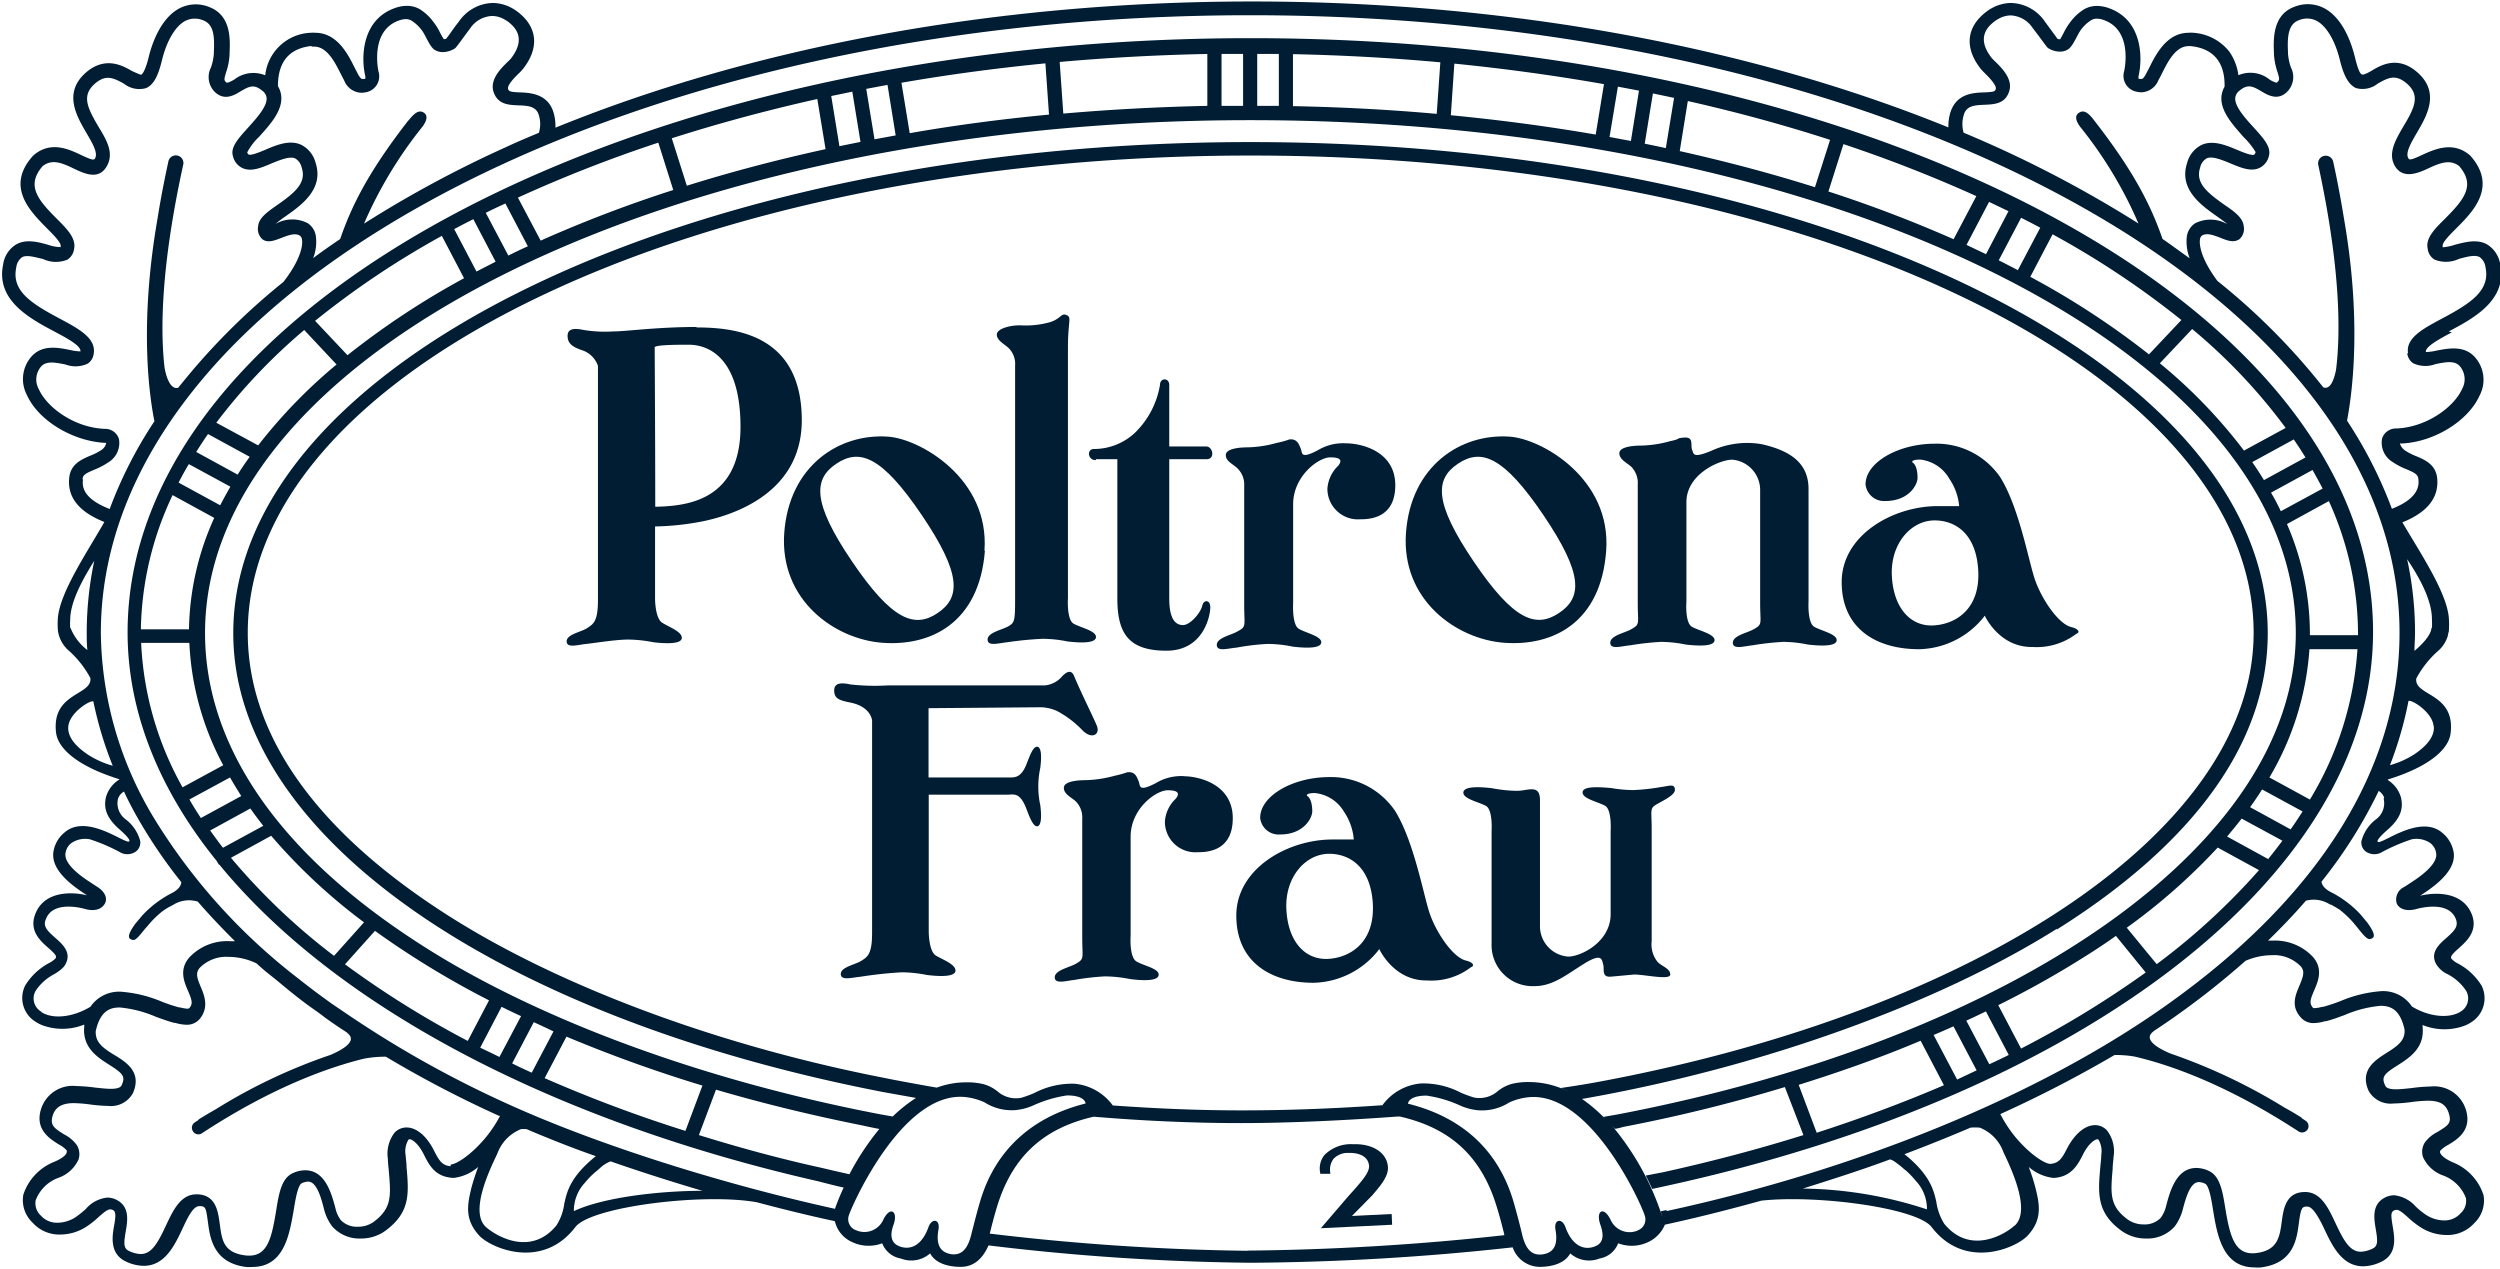
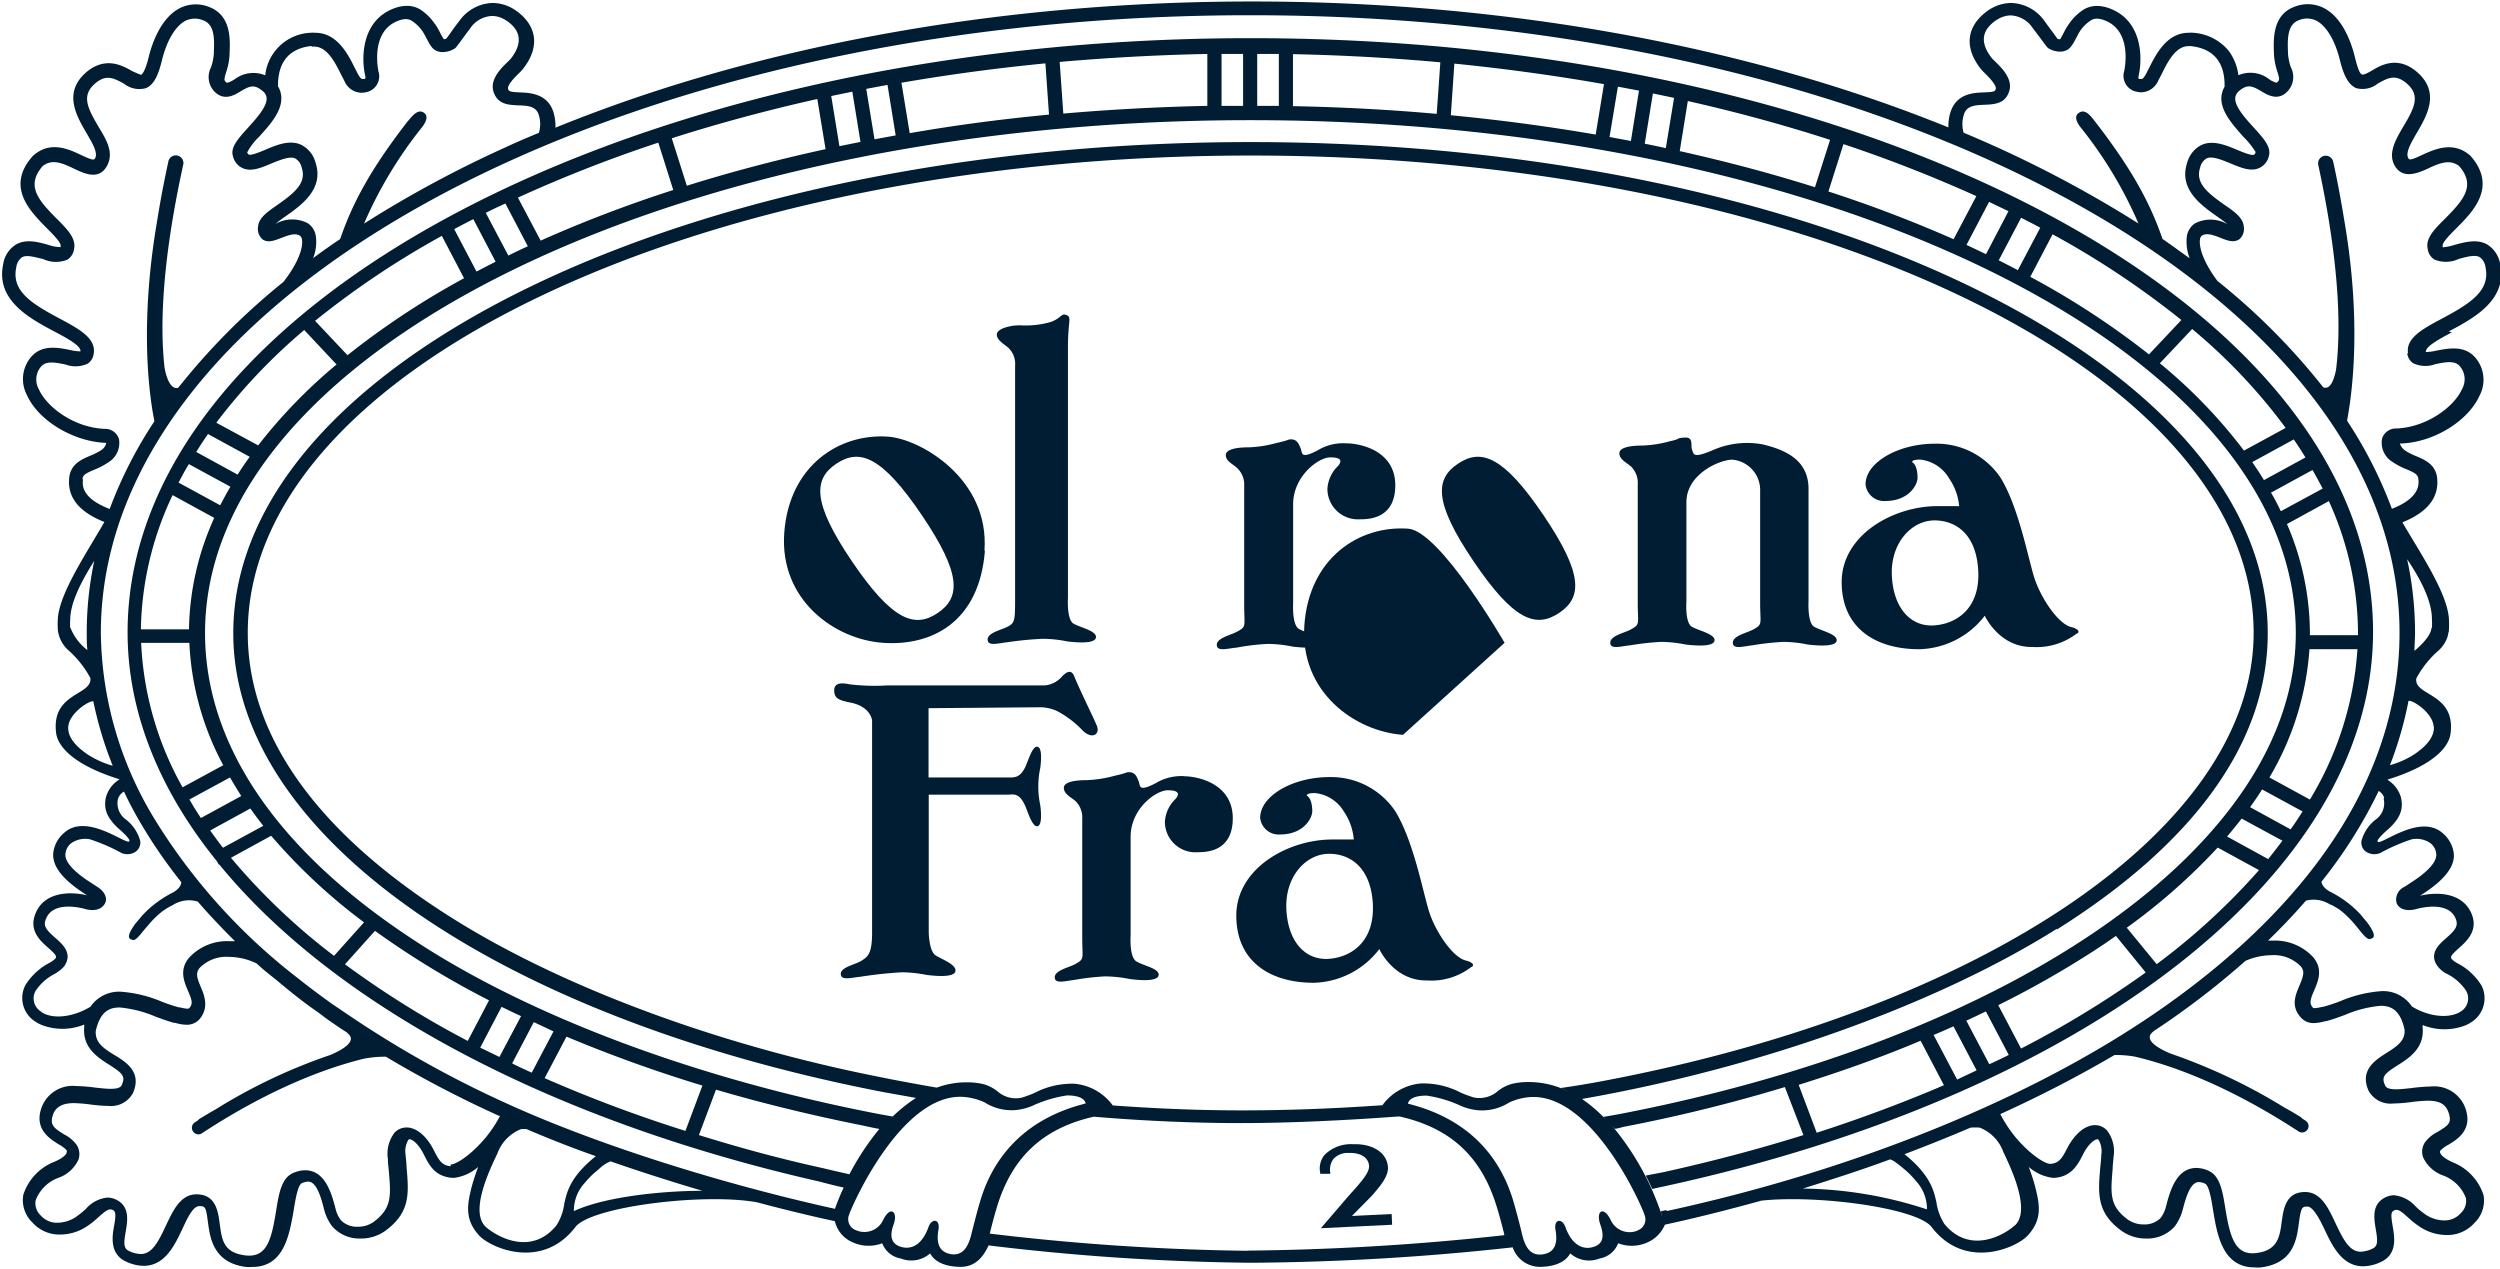
<svg xmlns="http://www.w3.org/2000/svg" id="Isolation_Mode" data-name="Isolation Mode" viewBox="0 0 269.21 136.64">
  <defs>
    <style>.cls-1{fill:#001d34;}</style>
  </defs>
  <path class="cls-1" d="M1236.12,1932.57v0l-4.28.21,2.15-2.18.11-.12.08-.1v0c.71-.83,1.59-1.86,1.54-2.83-.07-1.49-1.49-2.5-3.53-2.5h-.31a4,4,0,0,0-3,1.17,2.31,2.31,0,0,0-.45,1.94l0,.08,1.08,0,0-.11a1.92,1.92,0,0,1,.35-1.5,2.09,2.09,0,0,1,1.57-.64h.2c1,0,2,.38,2.06,1.44,0,.68-.73,1.54-1.79,2.73v0c-.25.27-.53.59-.83.94l-2.42,2.82-.15.18,7.57-.37h.1Z" transform="translate(-1086.26 -1801.84)" />
  <path class="cls-1" d="M1345.48,1839.87a1.5,1.5,0,0,0,.63,1.08,3.09,3.09,0,0,0,2.41.1c1.25-.26,2.11-.38,2.64.24a2.16,2.16,0,0,1,.22,2.45c-.87,1.94-3.82,4.11-7.06,4.24a1.56,1.56,0,0,0-1.55,1.09,2.43,2.43,0,0,0,1.17,2.54,7.59,7.59,0,0,0,1.43.75c.93.39,1.26.57,1.31,1.07s.23,2-2.85,3.2a47.18,47.18,0,0,0-4.83-9.49c.64-3.37,1.54-11-.32-21.7-.31-1.9-.69-4-1.17-6.18a.82.82,0,0,0-1.61.34c2.42,11.19,2.41,18.12,1.91,22.09-.25,1.2-.66,2.13-1.37,1.86a70.75,70.75,0,0,0-11.39-11.45c-1.57-2.09-2-3.66-1.89-4.47a.62.62,0,0,1,.2-.41c.51-.33,1.2-.09,2.06.25.68.27,1.38.55,2,.12a1.49,1.49,0,0,0,.45-1.41c-.09-.9-1-1.55-2.08-2.29-1.86-1.31-3.15-2.37-2.61-4a1.49,1.49,0,0,1,.71-1c.59-.27,1.64.17,2.57.55,1.13.47,2.2.92,3.11.48a1.86,1.86,0,0,0,1-1.23c.31-1-.54-1.92-1.61-3.11-.92-1-2.07-2.28-2-3.19a1.12,1.12,0,0,1,.46-.79c.89-.74,1.42-.48,2.35.07.67.4,1.69,1,2.65.17a2.25,2.25,0,0,0,.53-2.75,5.84,5.84,0,0,1-.31-1.5v-.14c-.08-1.61,0-3,1.16-3.43a2.28,2.28,0,0,1,1.92.06c1.06.56,2,2.14,2.51,4.24.43,1.74.95,2.63,1.72,3a2.62,2.62,0,0,0,2.36-.48c1.13-.64,1.87-1,3-.11,1.64,1.32,1,2.65-.24,4.72-.85,1.45-1.73,2.95-.89,4.31s2.4.76,3.51.24c1.41-.67,2.41-1,3.37-.29,1.8,2.07.57,3.59-1.49,5.66-1.14,1.13-2.13,2.11-1.89,3.24a1.6,1.6,0,0,0,.73,1.18,3.27,3.27,0,0,0,2.63-.07c.82-.22,1.75-.49,2.26-.18a1.58,1.58,0,0,1,.61,1.08c.53,2.53-1.63,3.9-4.73,5.55-2,1.07-3.89,2.07-3.61,3.73m2.52,29.57c-.07.82-1.06,1.81-1.83,2.46,0-.65.06-1.31.06-2a37.05,37.05,0,0,0-.85-7.87c1.74,2.57,2.69,4.78,2.67,6.51a6.71,6.71,0,0,1,0,.87m.21,10.63c.07,1.11-.79,2.11-2.11,3a9.71,9.71,0,0,1-2.62,1.17,40.55,40.55,0,0,0,2-6.93h.13c.65.11,2.48,1.4,2.57,2.75m-5.38,7.78a2.14,2.14,0,0,1-.81,2.22,4.31,4.31,0,0,0-1.58,2.35,1.21,1.21,0,0,0,.47,1.13,1.64,1.64,0,0,0,1.57.15,19.49,19.49,0,0,1,3.38-1.47,2.63,2.63,0,0,1,2,.41,1.64,1.64,0,0,1,.63,1.12c.08.53-.25,1.46-2.31,2.86l-.86.57-.27.17a1.49,1.49,0,0,0-.81,1.78c.21.47.81.89,2,.63,0,0,3.55-1.12,4.37,1.06.28.76-.1,1.2-1,2-.76.66-1.79,1.55-1.15,2.79a2.76,2.76,0,0,0,1.25,1.13,5.36,5.36,0,0,1,2,1.79,1.65,1.65,0,0,1-.6,2.25c-1.12.72-3.27.64-5.24-.56a3.72,3.72,0,0,0-3.28-1.65,13.89,13.89,0,0,0-4.43,1.08,18.8,18.8,0,0,1-1.85.61l-.1,0a4,4,0,0,1-.79.14c-.16,0-.19,0-.23-.08-.38-.45-.26-.86.16-1.83s1-2.3-.13-3.6a5.6,5.6,0,0,0-4.36-1.76l-.48,0c1.45-1.41,2.82-2.84,4.08-4.3a3.25,3.25,0,0,1,2.48.34l.2.1.06,0,.42.24.14.08.33.21h0a10.34,10.34,0,0,1,1.72,1.69c.5.58,1.17,1.57,1.55,1.47s.82-.24-.28-1.76l-.74-.89a11.44,11.44,0,0,0-3.3-2.46h0c-.72-.41-.88-.83-.9-1.07a51.19,51.19,0,0,0,6.16-9.77,1.4,1.4,0,0,1,.59.73m.32,27.44c-1.25.79-3,1.87-2,4.12a2.7,2.7,0,0,0,2.65,1.37,16.63,16.63,0,0,0,1.84-.14,15.57,15.57,0,0,1,1.87-.16c1.36,0,2,.4,2.3,1.43s-.16,1.26-1.25,1.94a3.68,3.68,0,0,0-1.38,1.17,1.87,1.87,0,0,0-.17,1.53,3.73,3.73,0,0,0,2.22,2,4.19,4.19,0,0,1,2.4,2.41,1.81,1.81,0,0,1-.58,1.65,2.29,2.29,0,0,1-1.77.76,3.66,3.66,0,0,1-1.87-.55,8,8,0,0,1-1.17-.93,3.65,3.65,0,0,0-2.33-1.23,2.2,2.2,0,0,0-1.11.31c-1.32.75-1.06,2.24-.88,3.33.24,1.38.22,1.85-.37,2.12a3.12,3.12,0,0,1-1.24.32c-1.19,0-1.85-1.22-2.73-3.09-.77-1.64-1.57-3.34-3.27-3.34-2.08,0-2.32,1.82-2.51,3.16-.22,1.66-.42,3.11-2.71,3.41s-2.85-1.64-3.36-4.76c-.3-1.88-.57-3.5-1.76-4.07a3.23,3.23,0,0,0-1.36-.33c-2.19,0-2.86,2.56-3.27,4.12a3.39,3.39,0,0,1-.6,1.28,2.4,2.4,0,0,1-1.81.68,2.91,2.91,0,0,1-1.69-.51c-2-1.45-1.88-2.79-1.65-5.48,0-.41.07-.84.1-1.31a3.68,3.68,0,0,0-.71-2.82,1.74,1.74,0,0,0-1.29-.57c-1.07,0-2.18.93-3,2.49-.54,1.06-.87,1.62-1.82,1.68-.57,0-2.18-1-3.75-2.88a14.31,14.31,0,0,1-1.63-2.48,133.2,133.2,0,0,0,12.3-6.36,11.74,11.74,0,0,1,2.13.16c3.65.84,9.8,2.92,17.68,8.06a.68.68,0,0,0,.38.12.72.72,0,0,0,.59-.31.68.68,0,0,0-.2-.95c-.12-.09-.24-.16-.37-.24a.49.49,0,0,0-.18-.17c-.58-.36-1.15-.7-1.71-1a61.51,61.51,0,0,0-12.32-5.84c-1.17-.49-3.11-1.52-1.73-2.42l-.17.09c.94-.62,1.86-1.24,2.75-1.88a86.55,86.55,0,0,0,7.25-5.76,7.12,7.12,0,0,1,2.82-.61,4,4,0,0,1,3.14,1.21c.43.5.3,1-.12,2s-1,2.23.09,3.46a1.8,1.8,0,0,0,1.45.64,4.7,4.7,0,0,0,1.18-.2l.1,0c.61-.15,1.29-.4,2-.66a12.72,12.72,0,0,1,3.88-1c1,0,2.1.3,2.59,2.55.09,1.16-.68,1.74-2,2.56m-40,18.56c-1.1,1-4.81,3.16-7.55-.18a5.91,5.91,0,0,1-.87-2.4c-.25-1-.52-2.79-3.43-5.11,2.42-.92,4.8-1.87,7.11-2.86a5.51,5.51,0,0,1,1,0,4.43,4.43,0,0,1,2.55,2.65c.84,1.76,3,6.31,1.2,7.91m-22.8-4c3.17-1,6.31-2,9.38-3.14.29.06.54.25,1.22.78.16.14.33.29.51.43a9.76,9.76,0,0,1,1.08,1.13,4.4,4.4,0,0,1,1.17,2.83q0,.09,0,.21a44.17,44.17,0,0,0-13.39-2.24m-14.65,2.31-.63.14c.06.21.12.38.16.52a2.74,2.74,0,0,1,0,.55,2.4,2.4,0,0,0,0-.52,29.17,29.17,0,0,0-5.42-9.79c.1.12.22.23.32.35.25,0,.91-.2.91-.2a170.74,170.74,0,0,0,17.4-4.29l2,5.17c-4.83,1.51-9.88,2.85-15.11,4l-1.87.36c.26.5.49,1,.7,1.44l1.47-.32c45-9.82,76.15-33.5,76.15-59.67,0-35.26-54.22-63.93-120.87-63.93S1100,1834.68,1100,1869.94c0,8.61,3.43,17,9.61,24.63l.21.37.06,0c12.35,15.09,35.47,27.52,64.59,34.13,0,0,1.73.46,2.64.65a24.54,24.54,0,0,0-.94,2.29l-1.12-.25c-11.91-2.7-24.94-6.83-34.46-11.2a115,115,0,0,1-17.1-9.62l-1.48-1c-1.24-.89-2.44-1.78-3.59-2.7a63.77,63.77,0,0,1-15.54-17.24,39.27,39.27,0,0,1-5.76-20c0-10.38,4.46-20.21,12.39-29,6.57-7.27,15.57-13.79,26.38-19.3,22.19-11.28,52.09-18.22,85-18.22,68.25,0,123.76,29.83,123.76,66.5,0,14.52-8.59,28.33-24.84,39.92-14.2,10.15-34,18-54.08,22.35m-3.1,2.09a2.23,2.23,0,0,1-2.92-1.12c-.76-1.57-1.65-1-1.11.52s.09,2.18-.92,2.42-2.16-.27-2.85-2.18c-.35-1-1.27-.87-1.07.28.32,1.76-.29,2.46-1.29,2.64-1.36.24-2-.69-2.35-2.34-.1-.44-.57-2.27-.91-3.42-1.57-5.24-5.29-8.95-11.33-10.45,0,0,0-.87,2-.87a13.41,13.41,0,0,1,3.73,1.12,6.27,6.27,0,0,0,1.83.46,5.47,5.47,0,0,0,3.34-.84,6.53,6.53,0,0,1,2.24-.58c6.62-.45,12,11.55,12.35,12.75a1.25,1.25,0,0,1-.78,1.61m-42,2.19a257.37,257.37,0,0,1-27.75-1.85c.19-.75.42-1.68.76-2.82,1.63-5.41,4.94-8.51,10.43-9.77,5.08.43,10.55.69,15.82.69s11.42-.3,16.94-.71l.2,0c5.51,1.25,8.83,4.35,10.46,9.77.36,1.17.6,2.13.79,2.9a.43.43,0,0,1,0,.11,274.06,274.06,0,0,1-27.67,1.66m-31.95.37c-1-.18-1.62-.88-1.3-2.64.2-1.15-.72-1.25-1.07-.28-.68,1.91-1.8,2.43-2.84,2.18s-1.45-1-.93-2.42-.35-2.09-1.11-.52a2.23,2.23,0,0,1-2.92,1.12,1.26,1.26,0,0,1-.78-1.61c.39-1.2,5.74-13.2,12.35-12.75a6.61,6.61,0,0,1,2.25.58,5.44,5.44,0,0,0,3.34.84,6.22,6.22,0,0,0,1.82-.46,13.51,13.51,0,0,1,3.73-1.12c2,0,2,.87,2,.87-6,1.5-9.76,5.21-11.33,10.45-.35,1.15-.81,3-.92,3.42-.37,1.65-1,2.58-2.34,2.34m-25.21-17.7q7.5,2.2,15.75,3.85s1.16.26,1.84.38a28.1,28.1,0,0,0-3.22,4.88l-1.59-.36-1.4-.33c-4.57-1-9-2.22-13.22-3.53Zm-16.1-5.71a151.57,151.57,0,0,0,14.64,5.27l-1.83,4.88a149.37,149.37,0,0,1-15.16-5.68Zm-3.52-1.56c.7.33,1.4.64,2.12,1l-2.34,4.44c-.71-.32-1.42-.64-2.11-1Zm-3.47-1.65c.69.34,1.39.68,2.1,1l-2.33,4.4c-.69-.34-1.39-.68-2.07-1Zm-13.63-8.18a94.81,94.81,0,0,0,12.28,7.48l-2.29,4.37a102.08,102.08,0,0,1-13.22-8.25Zm-11.18-10.24a61.46,61.46,0,0,0,10,9.32l-3.23,3.61a68.57,68.57,0,0,1-11.1-10.56Zm-4.43-6.28c.38.66.78,1.32,1.21,2l-4.35,2.37c-.42-.65-.84-1.3-1.23-2Zm-4.38-14.49a30.68,30.68,0,0,0,3.65,13.17l-4.38,2.38a34.85,34.85,0,0,1-4.46-15.55Zm-1.82-15.92,4.5,2.46a30.06,30.06,0,0,0-2.72,12h-5.18a34.88,34.88,0,0,1,3.4-14.42m1.77-3.37,4.47,2.43c-.39.67-.76,1.35-1.1,2l-4.48-2.44c.35-.68.72-1.36,1.11-2m2.06-3.23,4.49,2.45c-.46.63-.89,1.27-1.3,1.92l-4.46-2.44c.4-.64.82-1.29,1.27-1.93m10.38-11.18,3.46,3.69a56,56,0,0,0-8.44,8.71l-4.51-2.44a62.19,62.19,0,0,1,9.49-10m14.8-10.12,2.39,4.56a86.65,86.65,0,0,0-12.55,8.29l-3.49-3.7a93.48,93.48,0,0,1,13.65-9.15m3.39-1.8,2.4,4.58-2.06,1.06-2.4-4.57c.68-.36,1.36-.72,2.06-1.07m3.44-1.71,2.43,4.63q-1.07.48-2.1,1l-2.43-4.6c.69-.35,1.39-.68,2.1-1m16.48-6.56,1.61,5.1a141.56,141.56,0,0,0-14.28,5.45l-2.45-4.63a148.71,148.71,0,0,1,15.12-5.92m17.12-4.7.89,5.4q-7.79,1.7-14.94,3.94l-1.62-5.11q7.5-2.4,15.67-4.23m3.77-.79.88,5.41-2.27.46-.88-5.4,2.27-.47m3.79-.73.88,5.44-2.28.42-.89-5.43,2.29-.43m17-2.35.39,5.55c-5.14.49-10.16,1.15-15,2l-.89-5.43c5-.87,10.22-1.57,15.53-2.09m17.41,4.58c-5.27.11-10.45.39-15.51.83l-.39-5.56c5.2-.46,10.51-.75,15.9-.86Zm3.85,0h-2.32v-5.59l2.32,0Zm3.85,0-2.33,0v-5.59h2.33Zm17,.86c-5-.45-10.22-.73-15.48-.83v-5.6q8.09.17,15.87.88Zm17.12,2.23c-5.05-.87-10.26-1.57-15.6-2.08l.38-5.56q8.27.83,16.11,2.21Zm3.79.69-2.3-.43.9-5.42,2.27.43Zm3.76.77c-.75-.17-1.51-.32-2.27-.48l.88-5.41,2.28.48Zm16.06,4.21c-4.64-1.47-9.51-2.76-14.56-3.89l.87-5.39c5.32,1.2,10.44,2.6,15.32,4.18Zm14.93,5.6a141.61,141.61,0,0,0-13.48-5.14l1.62-5.1a149.59,149.59,0,0,1,14.31,5.6Zm3.49,1.61c-.69-.33-1.39-.66-2.1-1l2.43-4.63,2.09,1Zm3.43,1.72c-.68-.35-1.36-.71-2.06-1.06l2.41-4.58c.69.35,1.38.7,2.06,1.07Zm14.12,9.07a87.1,87.1,0,0,0-12.78-8.35l2.4-4.58a94.39,94.39,0,0,1,13.87,9.23Zm10.23,10.36a55.38,55.38,0,0,0-9.06-9.4l3.48-3.69a60.7,60.7,0,0,1,10.07,10.65Zm2.15,3.18c-.4-.66-.82-1.3-1.26-1.94l4.47-2.44c.44.64.86,1.28,1.26,1.94Zm1.82,3.35c-.33-.69-.68-1.37-1.06-2l4.47-2.44c.38.67.75,1.35,1.09,2Zm8.26,13.35H1335v-.21a29.79,29.79,0,0,0-2.47-11.76l4.51-2.47a34.61,34.61,0,0,1,3.14,14.24c0,.07,0,.13,0,.2m-5.18,17.7-4.36-2.38a31.25,31.25,0,0,0,4.31-13.81h5.17a35.69,35.69,0,0,1-5.12,16.19m-2.08,3.21-4.36-2.39c.45-.63.89-1.27,1.29-1.91l4.36,2.37c-.41.65-.83,1.29-1.29,1.93m-2.43,3.19-4.41-2.42c.55-.64,1.07-1.29,1.57-1.93l4.39,2.38c-.5.67-1,1.32-1.55,2m-12,11.28-3.21-3.91a65.07,65.07,0,0,0,9.79-8.63l4.45,2.43a71.72,71.72,0,0,1-11,10.11m-14.63,9.09-2.45-4.66a103.56,103.56,0,0,0,10-5.66q1.38-.88,2.67-1.8l3.21,3.94a106.89,106.89,0,0,1-13.4,8.18m-3.44,1.71-2.48-4.7c.72-.33,1.41-.66,2.11-1l2.46,4.69c-.69.35-1.39.68-2.09,1m-3.49,1.61-2.51-4.76c.73-.3,1.44-.62,2.14-.93l2.49,4.74-2.12,1m10.75-16.16c14.76-9.28,22.72-20.13,22.72-31.92,0-29.15-49.13-52.88-109.54-52.88s-109.54,23.73-109.54,52.88c0,21.88,28.6,41.41,70,49.42l3.52.63a16.19,16.19,0,0,0-2.51,2l-1.3-.23c-19.61-3.75-38-10.59-50.61-19-14.49-9.57-22.14-20.92-22.14-32.83,0-30.45,50.5-55.23,112.57-55.23s112.57,24.78,112.57,55.23c0,22.78-30.27,43.65-73,51.83l-1.55.27c.12.12.23.25.35.38a16.57,16.57,0,0,0-2.66-2.31c19.56-3.43,38.43-10.33,51.14-18.33m-51.67,18h0l0,0,0,0m-20.91,1c-5,.35-10,.56-15.23.56-4.8,0-9.38-.21-13.86-.53a5.75,5.75,0,0,0-4.13-2.34,8.78,8.78,0,0,0-4.32,1,12.75,12.75,0,0,1-1.39.51,3,3,0,0,1-2.47-.6,4.21,4.21,0,0,0-1.64-.87,7.51,7.51,0,0,0-1.87-.19,9.09,9.09,0,0,0-3.13.57c-.81-.13-4.81-.86-5.41-1-18.37-3.55-35.63-10.09-47.41-17.66-13.91-8.91-21.38-19.23-21.38-30.31,0-28.34,48.45-51.4,108-51.4s108,23.06,108,51.4c0,21.11-29.28,40.56-70.08,48.26h0c-1.41.27-2.94.52-4.52.75a9.48,9.48,0,0,1,1,.48,9.4,9.4,0,0,0-4.38-1.12,7.41,7.41,0,0,0-1.87.19,4.21,4.21,0,0,0-1.64.87,3,3,0,0,1-2.48.6,13.57,13.57,0,0,1-1.39-.51,8.75,8.75,0,0,0-4.32-1,5.75,5.75,0,0,0-4.11,2.31m46.74,3-1.94-5.16c4.57-1.43,9-3,13.13-4.75l2.51,4.79c-4.33,1.86-8.91,3.57-13.7,5.12m-173-32.55,4.33-2.37c.44.63.91,1.25,1.39,1.87l-4.34,2.36c-.48-.61-.93-1.24-1.38-1.86m39.17,41a1.18,1.18,0,0,1,0-.21,4.39,4.39,0,0,1,1.16-2.83,9.81,9.81,0,0,1,1.09-1.13c.18-.14.35-.29.51-.43a3.57,3.57,0,0,1,1.19-.77c3.19,1.11,6.53,2.18,9.89,3.17-4.43,0-10.6.66-13.87,2.2m-1-.86a5.65,5.65,0,0,1-.86,2.4c-2.75,3.34-6.45,1.15-7.56.18-1.83-1.6.36-6.15,1.2-7.91a4.49,4.49,0,0,1,2.55-2.65,3.91,3.91,0,0,1,.6,0c2.35,1,4.85,2,7.46,2.91-2.87,2.3-3.13,4-3.39,5.08m-12.23-4c-.94-.06-1.26-.61-1.82-1.71-.77-1.53-1.87-2.46-2.94-2.46a1.76,1.76,0,0,0-1.3.57,3.72,3.72,0,0,0-.71,2.82c0,.47.07.9.1,1.31.23,2.69.34,4-1.65,5.48a2.89,2.89,0,0,1-1.69.51,2.4,2.4,0,0,1-1.81-.69,3.26,3.26,0,0,1-.6-1.31c-.41-1.53-1.08-4.08-3.26-4.08a3.23,3.23,0,0,0-1.37.33c-1.19.57-1.46,2.18-1.76,4.06-.51,3.13-1,5.08-3.36,4.77s-2.48-1.74-2.71-3.41c-.18-1.34-.42-3.16-2.51-3.16-1.69,0-2.5,1.7-3.27,3.34-.87,1.87-1.54,3.09-2.73,3.09a3.12,3.12,0,0,1-1.24-.32c-.59-.27-.61-.74-.37-2.12.19-1.09.44-2.58-.87-3.33a2.2,2.2,0,0,0-1.12-.31,3.55,3.55,0,0,0-2.32,1.24,10.48,10.48,0,0,1-1.18.93,3.71,3.71,0,0,1-1.86.54,2.31,2.31,0,0,1-1.78-.76,1.8,1.8,0,0,1-.57-1.65,4.13,4.13,0,0,1,2.4-2.41,3.74,3.74,0,0,0,2.22-2,1.87,1.87,0,0,0-.18-1.53,3.79,3.79,0,0,0-1.37-1.16c-1.1-.68-1.51-1-1.26-1.94s.95-1.43,2.3-1.43a15.4,15.4,0,0,1,1.87.16,16.82,16.82,0,0,0,1.84.14,2.7,2.7,0,0,0,2.65-1.37c1-2.25-.69-3.33-2-4.12s-2.06-1.4-2-2.57c.5-2.24,1.59-2.54,2.59-2.54a12.65,12.65,0,0,1,3.88,1c.72.26,1.4.51,2,.66l.1,0a4.7,4.7,0,0,0,1.19.2,1.81,1.81,0,0,0,1.45-.64c1-1.24.49-2.52.09-3.46s-.56-1.46-.13-2a4,4,0,0,1,3.14-1.21,7,7,0,0,1,3,.7c.38.34.75.68,1.15,1s.67.53,1,.8c1,.83,2,1.66,3.07,2.46.7.53,1.43,1,2.16,1.58l.72.51.82.56,1,.65-.24-.12c1.38.89-.51,1.9-1.69,2.41a59.47,59.47,0,0,0-12.39,5.87c-.56.31-1.11.65-1.7,1a.49.49,0,0,0-.18.17l-.37.24a.68.68,0,0,0-.19.95.68.68,0,0,0,1,.19c7.64-5,13.69-7.09,17.38-8a12.29,12.29,0,0,1,2.39-.22A120.93,120.93,0,0,0,1140,1922l.11,0a13.8,13.8,0,0,1-1.57,2.36c-1.57,1.88-3.18,2.88-3.76,2.88m-44.08-16.46a1.65,1.65,0,0,1-.6-2.25,5.4,5.4,0,0,1,2-1.79c.89-.52,1.16-.93,1.24-1.13.64-1.24-.39-2.13-1.14-2.79-.93-.82-1.32-1.26-1-2,.81-2.18,4.32-1.07,4.36-1.06,1.14.26,1.74-.16,2-.63s.1-1.2-.81-1.78l-.26-.17-.87-.57c-2.06-1.4-2.39-2.33-2.31-2.86a1.64,1.64,0,0,1,.63-1.12,2.63,2.63,0,0,1,2-.41,19,19,0,0,1,3.39,1.47,1.62,1.62,0,0,0,1.56-.15,1.21,1.21,0,0,0,.47-1.13,4.31,4.31,0,0,0-1.58-2.35,2.14,2.14,0,0,1-.81-2.22,1.41,1.41,0,0,1,.64-.76c.38.81.79,1.61,1.23,2.41a54.23,54.23,0,0,0,4.94,7.34c0,.21-.12.68-.9,1.12h0a11.54,11.54,0,0,0-3.29,2.46l-.75.89c-1.1,1.52-.65,1.66-.27,1.76s1-.89,1.55-1.47a10.25,10.25,0,0,1,1.63-1.62,7.49,7.49,0,0,1,.72-.46l.21-.11.26-.14a3.2,3.2,0,0,1,2.62-.33c1.25,1.45,2.61,2.87,4,4.26l-.57,0a5.58,5.58,0,0,0-4.35,1.76c-1.12,1.3-.55,2.63-.13,3.6s.54,1.38.15,1.83c0,0-.06.08-.22.08a4.09,4.09,0,0,1-.8-.14l-.1,0a17.87,17.87,0,0,1-1.84-.61,14,14,0,0,0-4.44-1.08,3.73,3.73,0,0,0-3.26,1.62c-2,1.21-4.13,1.32-5.26.59m5-27.73c-1.34-.9-2.2-1.9-2.13-3,.09-1.35,1.93-2.64,2.58-2.75h.12a40.27,40.27,0,0,0,2.09,6.94,9.74,9.74,0,0,1-2.66-1.19m-1.92-13.64a6.22,6.22,0,0,1,0-.87c0-1.7,1-3.85,2.59-6.37a37.63,37.63,0,0,0-.81,7.73c0,.63,0,1.26.07,1.88a5.59,5.59,0,0,1-1.81-2.37m1.29-16c0-.5.39-.68,1.31-1.07a7.59,7.59,0,0,0,1.43-.75,2.44,2.44,0,0,0,1.18-2.54,1.56,1.56,0,0,0-1.55-1.09c-3.25-.13-6.2-2.3-7.07-4.25a2.14,2.14,0,0,1,.21-2.43c.53-.63,1.4-.51,2.65-.25a3.09,3.09,0,0,0,2.41-.1,1.5,1.5,0,0,0,.63-1.06c.28-1.68-1.61-2.68-3.6-3.75-3.11-1.65-5.27-3-4.74-5.53a1.58,1.58,0,0,1,.61-1.1c.51-.31,1.45,0,2.27.18a3.27,3.27,0,0,0,2.63.07,1.62,1.62,0,0,0,.72-1.15c.23-1.16-.75-2.14-1.89-3.28-2.06-2.06-3.29-3.58-1.49-5.65,1-.76,2-.38,3.38.29,1.1.52,2.62,1.24,3.49-.22s0-2.88-.88-4.33c-1.21-2.07-1.87-3.4-.24-4.72,1.09-.86,1.84-.53,3,.11a2.65,2.65,0,0,0,2.37.48c.78-.33,1.29-1.22,1.72-3,.51-2.1,1.45-3.68,2.51-4.24a2.3,2.3,0,0,1,1.93-.06c1.19.45,1.22,1.81,1.15,3.43v.14a5.84,5.84,0,0,1-.31,1.5,2.26,2.26,0,0,0,.53,2.75c1,.83,2,.23,2.65-.17.93-.55,1.46-.81,2.34-.07a1.07,1.07,0,0,1,.47.79c.06.91-1.08,2.17-2,3.19-1.08,1.19-1.93,2.14-1.62,3.08a1.87,1.87,0,0,0,1,1.26c.92.44,2,0,3.12-.48.93-.38,2-.82,2.58-.55a1.52,1.52,0,0,1,.7,1c.54,1.63-.74,2.69-2.61,4-1.06.74-2,1.39-2.08,2.28a1.5,1.5,0,0,0,.45,1.42c.58.43,1.28.15,2-.12.86-.34,1.56-.58,2.06-.25a.63.63,0,0,1,.21.41c.13.82-.34,2.43-2,4.56a72.15,72.15,0,0,0-9.34,9c-.69.79-1.33,1.59-2,2.4-.73.2-1.23-.87-1.46-2.17-.46-4-.4-10.83,2-21.81a.82.82,0,1,0-1.6-.34c-.48,2.22-.87,4.27-1.17,6.18-1.87,10.78-1,18.38-.32,21.74a46.32,46.32,0,0,0-4.82,9.45c-3.1-1.2-2.94-2.61-2.87-3.2m24.61-46.59.29,0c1.59,0,2.48,2.26,3.07,3.35l.16.31a2.06,2.06,0,0,0,1.82,1.31,2.74,2.74,0,0,0,.66-.09,1.74,1.74,0,0,0,1.21-2.19s-1-4.37,2.19-5.5a2.24,2.24,0,0,1,.75-.15,1.17,1.17,0,0,1,.61.16,4,4,0,0,1,1.08,1c.41.49.85,1.77,1.39,2.13a1.59,1.59,0,0,0,.91.26,2.45,2.45,0,0,0,1.25-.37c.13,0,.79-1,1.66-2.14a3,3,0,0,1,2.39-1.38,2.66,2.66,0,0,1,1.29.35,3.89,3.89,0,0,1,.46.29c.66.52,2,1.72.28,3.94-.41.51-2.46,2-1.85,3.66.9,2.49,4.27.37,4.86,2.46a3.24,3.24,0,0,1,0,1.88c-1.2.5-2.39,1-3.56,1.55a122.86,122.86,0,0,0-15.27,8.23,45.54,45.54,0,0,1,6.27-10.41c.58-.77.6-1.31.1-1.58-.68-.37-1.32.6-1.69,1-4.37,5.64-6.08,9.27-7.25,12.65-1,.68-2,1.37-2.91,2.06a4.74,4.74,0,0,0,.3-2.3,2,2,0,0,0-.89-1.47,3.62,3.62,0,0,0-3.47.09,12.18,12.18,0,0,1,1.12-.85c1.65-1.16,4.14-2.91,3.2-5.75a3,3,0,0,0-1.55-1.93c-1.22-.56-2.61,0-3.84.53-.62.26-1.55.65-1.82.52a.51.51,0,0,1-.15-.23,6.5,6.5,0,0,1,1.27-1.67c1.18-1.3,2.51-2.77,2.4-4.33a2.39,2.39,0,0,0-.36-1.12c0-1.72.49-4,3.62-4.34m177.92,7.42c.59-2.09,4,0,4.86-2.46.62-1.64-1.43-3.15-1.85-3.66-1.74-2.22-.38-3.42.29-3.94a3.12,3.12,0,0,1,.45-.29,2.73,2.73,0,0,1,1.3-.36,3,3,0,0,1,2.39,1.39c.86,1.09,1.53,2.1,1.66,2.14a2.39,2.39,0,0,0,1.25.37,1.58,1.58,0,0,0,.9-.26c.54-.36,1-1.64,1.39-2.13a4.09,4.09,0,0,1,1.08-1,1.17,1.17,0,0,1,.61-.16,2.24,2.24,0,0,1,.75.15c3.21,1.13,2.19,5.5,2.19,5.5a1.74,1.74,0,0,0,1.22,2.19,2.66,2.66,0,0,0,.65.09,2.06,2.06,0,0,0,1.82-1.31l.17-.31c.58-1.09,1.47-3.35,3.06-3.35a1.43,1.43,0,0,1,.29,0c3.12.35,3.64,2.63,3.6,4.37a2.62,2.62,0,0,0-.34,1.09c-.1,1.56,1.22,3,2.39,4.33a8.31,8.31,0,0,1,1.29,1.61.48.48,0,0,1-.16.29c-.27.12-1.2-.26-1.82-.52-1.22-.51-2.61-1.09-3.84-.53a3,3,0,0,0-1.55,1.93c-.94,2.84,1.55,4.59,3.2,5.75.35.25.83.58,1.13.85a3.64,3.64,0,0,0-3.48-.09,2.05,2.05,0,0,0-.89,1.47,5,5,0,0,0,.31,2.29c-1-.7-1.93-1.4-2.92-2.08-1.18-3.38-2.89-7-7.25-12.62-.36-.45-1-1.42-1.69-1-.5.27-.49.81.1,1.58a45,45,0,0,1,6.25,10.38,126.85,126.85,0,0,0-18.83-9.78,3.33,3.33,0,0,1,0-1.85m52.24,23.25c2.68-1.42,6.34-3.37,5.54-7.25a3.07,3.07,0,0,0-1.36-2.09c-1.08-.65-2.42-.28-3.49,0a5.58,5.58,0,0,1-1.34.28.68.68,0,0,1,0-.17c-.07-.34.85-1.26,1.46-1.87,1.78-1.78,4.48-4.48,1.52-7.82l-.09-.08c-1.83-1.53-3.81-.59-5.12,0-1.12.53-1.35.56-1.46.37-.36-.58.25-1.62.89-2.73,1.11-1.89,2.64-4.48-.13-6.71-2-1.58-3.71-.62-4.73,0-.29.17-.83.46-1,.41s-.39-.21-.8-1.9c-.37-1.5-1.29-4.19-3.31-5.25a3.83,3.83,0,0,0-3.22-.14c-2.36.88-2.24,3.54-2.18,5v.14a7.37,7.37,0,0,0,.38,1.88c.25.82.23.88-.1,1.15a2.66,2.66,0,0,1-.76-.35,3.29,3.29,0,0,0-3.35-.46,5.72,5.72,0,0,0-1-2.57,5.41,5.41,0,0,0-3.85-2,2.92,2.92,0,0,0-.51,0c-2.35,0-3.51,2.31-4.21,3.7-.08.17-.16.32-.24.46l-.16.32c-.19.32-.33.49-.44.49l-.27,0-.06,0a.84.84,0,0,1,0-.36c.45-2,.36-6-3.2-7.26a3.79,3.79,0,0,0-1.28-.24,2.78,2.78,0,0,0-1.38.35,5.38,5.38,0,0,0-1.54,1.44,6.68,6.68,0,0,0-.67,1.1c-.11.21-.28.53-.39.7a.82.82,0,0,1-.28-.05l-.36-.5c-.28-.38-.64-.86-1-1.36a4.56,4.56,0,0,0-3.63-2,4.36,4.36,0,0,0-2.05.54,4.09,4.09,0,0,0-.67.44c-2.12,1.64-2.32,3.87-.56,6.11.15.18.31.34.5.53s1.27,1.24,1.12,1.65c-.08.23-.12.32-1.27.36s-3,.12-3.63,2.21a5.22,5.22,0,0,0-.2,1.56c-20.93-8.51-46.9-13.56-75-13.56s-54.08,5.07-75,13.59a5.07,5.07,0,0,0-.19-1.59c-.6-2.09-2.57-2.17-3.64-2.21s-1.18-.13-1.26-.35c-.16-.42.8-1.36,1.11-1.66a5.67,5.67,0,0,0,.49-.52c1.77-2.25,1.57-4.48-.54-6.12a6,6,0,0,0-.67-.44,4.39,4.39,0,0,0-2.05-.54,4.55,4.55,0,0,0-3.64,2c-.4.49-.75,1-1,1.36l-.37.49a.71.71,0,0,1-.26.05,7.59,7.59,0,0,1-.4-.7,5.88,5.88,0,0,0-.69-1.12,5.33,5.33,0,0,0-1.53-1.43,2.78,2.78,0,0,0-1.37-.34,3.79,3.79,0,0,0-1.28.24c-3.55,1.25-3.65,5.27-3.2,7.26a.65.65,0,0,1,0,.37l-.06,0-.26,0c-.11,0-.25-.17-.44-.49l-.15-.3-.25-.48c-.69-1.39-1.86-3.7-4.21-3.7a3.08,3.08,0,0,0-.51,0,5.13,5.13,0,0,0-4.88,4.58,3.34,3.34,0,0,0-3.35.47c-.24.13-.64.36-.81.32-.28-.24-.3-.3-.05-1.12a7,7,0,0,0,.37-1.89v-.13c.07-1.53.18-4.09-2.18-5a3.83,3.83,0,0,0-3.22.14c-2,1.06-2.94,3.74-3.31,5.25-.41,1.69-.77,1.88-.81,1.9s-.66-.25-1-.41c-1-.58-2.75-1.54-4.74,0-2.77,2.22-1.24,4.81-.14,6.7.65,1.11,1.27,2.15.9,2.74-.11.18-.34.15-1.47-.38-1.3-.62-3.28-1.56-5.11,0l-.09.08c-3,3.34-.27,6,1.52,7.82.61.61,1.53,1.53,1.46,1.89a.91.91,0,0,1,0,.12,4.23,4.23,0,0,1-1.35-.25c-1.07-.3-2.4-.67-3.5,0a3,3,0,0,0-1.34,2.11c-.81,3.86,2.85,5.81,5.52,7.23,1.3.69,2.9,1.54,2.8,2.14v0a5.78,5.78,0,0,1-1.15-.16c-1.26-.25-3-.61-4.17.77a3.67,3.67,0,0,0-.45,4.07c1.23,2.77,4.95,5,8.45,5.17h.1a1.2,1.2,0,0,1-.57.8,6.19,6.19,0,0,1-1.15.58c-.93.4-2.09.89-2.26,2.33-.28,2.41,1.43,3.88,3.78,4.81-1.83,3.21-4.73,7.48-5,10.26a8.58,8.58,0,0,0,0,1.47,4.31,4.31,0,0,0,.11.49,3.51,3.51,0,0,0,.91,1.5,10.79,10.79,0,0,1,2.47,3.08c.24,1.89-4.16,1.53-3.7,5.82.16,1.68,2.1,3.47,6.06,4.83.27.1.54.18.79.26a3.3,3.3,0,0,0-1.47,1.92c-.27,1.2.07,2.19,1.31,3.34.11.1,1.39,1.18,1.2,1.41-.33.43-4.56-3.1-7-.92a3.34,3.34,0,0,0-1.17,2.07c-.19,1.33.76,2.72,2.93,4.21l.69.46c-1.74-.42-4.67-.44-5.59,2.07-.66,1.77.59,2.86,1.42,3.59s.9.89.79,1.12a2.59,2.59,0,0,1-.66.49,6.72,6.72,0,0,0-2.61,2.43l0,0,0,0a3,3,0,0,0,1.15,3.94,3.64,3.64,0,0,0,.71.36,6.27,6.27,0,0,0,4.49-.08c0,.06,0,.11,0,.16l0,.1c-.21,2.24,1.48,3.3,2.71,4.08,1.43.91,1.75,1.24,1.34,2.14-.06.16-.2.44-1.19.44-.49,0-1.05-.07-1.65-.13a17.7,17.7,0,0,0-2.06-.17,3.57,3.57,0,0,0-3.83,2.58c-.61,2.13,1,3.12,1.95,3.71a3.15,3.15,0,0,1,.83.62.32.32,0,0,1,0,.26c0,.12-.24.53-1.35,1a5.69,5.69,0,0,0-3.31,3.54,3.33,3.33,0,0,0,1,3,3.86,3.86,0,0,0,3,1.28,5.21,5.21,0,0,0,2.69-.78,9.2,9.2,0,0,0,1.41-1.1c.49-.43.94-.83,1.26-.83a.63.63,0,0,1,.32.09c.3.18.28.65.09,1.71s-.51,3,1.29,3.82a4.55,4.55,0,0,0,1.9.46c2.3,0,3.34-2.22,4.18-4,.56-1.2,1.14-2.43,1.82-2.43s.71.16.93,1.79.58,4.31,4.08,4.76a4.15,4.15,0,0,0,.69,0c3.46,0,4-3.54,4.46-6.13.18-1.13.44-2.67.86-2.88a1.72,1.72,0,0,1,.69-.18c.94,0,1.42,1.81,1.72,3a5.12,5.12,0,0,0,.88,1.83,3.91,3.91,0,0,0,3.07,1.3,4.49,4.49,0,0,0,2.63-.82c2.72-2,2.55-4,2.3-6.88,0-.41-.07-.83-.1-1.28a2.39,2.39,0,0,1,.29-1.64.16.16,0,0,1,.13-.07c.28,0,.94.44,1.54,1.64s1.23,2.4,3.13,2.52h.11a4.86,4.86,0,0,0,2.61-1.18c-.35.94-.59,1.74-.69,2.11-.5,2-.78,3.55.81,5.29,1.22,1.31,6.75,3.77,10.35-.93,1.69-2.2,13.86-3.7,19.56-2.66,2.36.63,4.71,1.21,7,1.73l1.38.3a3.27,3.27,0,0,0,1.93,2.28,4.11,4.11,0,0,0,3.17.1h0a2.6,2.6,0,0,0,2,1.64,3.07,3.07,0,0,0,3.16-.55c.63,1.17,2.15,1.45,3.29,1.45,1.34,0,2.32-.78,3-2.31a253.26,253.26,0,0,0,28.24,1.87,270.78,270.78,0,0,0,28.2-1.66,3.11,3.11,0,0,0,2.9,2.1c1.15,0,2.66-.28,3.3-1.45a3.06,3.06,0,0,0,3.16.55,2.6,2.6,0,0,0,2-1.64h0a4.1,4.1,0,0,0,3.17-.1,3.58,3.58,0,0,0,1.86-1.9l1.39-.31c3-.68,6-1.45,9-2.28,6.07-.65,16.76.79,18.33,2.84,3.6,4.7,9.12,2.24,10.34.93,1.6-1.74,1.32-3.3.81-5.29a20.54,20.54,0,0,0-.69-2.11,4.89,4.89,0,0,0,2.62,1.18h.11c1.9-.12,2.58-1.46,3.14-2.57s1.25-1.59,1.53-1.59c0,0,.07,0,.13.07a2.47,2.47,0,0,1,.28,1.64c0,.45-.07.87-.1,1.28-.25,2.85-.42,4.92,2.3,6.88a4.49,4.49,0,0,0,2.63.82,3.92,3.92,0,0,0,3.08-1.3,5.25,5.25,0,0,0,.88-1.87c.29-1.09.77-2.91,1.72-2.91a1.68,1.68,0,0,1,.68.18c.43.21.68,1.75.86,2.89.43,2.58,1,6.12,4.46,6.12a4.15,4.15,0,0,0,.69,0c3.5-.45,3.85-3,4.08-4.76s.37-1.79.93-1.79,1.26,1.23,1.82,2.43c.84,1.78,1.89,4,4.18,4h0a4.63,4.63,0,0,0,1.89-.46c1.8-.82,1.49-2.63,1.29-3.82s-.21-1.53.1-1.71a.59.59,0,0,1,.31-.09c.32,0,.77.4,1.25.83a9.31,9.31,0,0,0,1.42,1.1,5.25,5.25,0,0,0,2.7.78,3.87,3.87,0,0,0,3-1.28,3.35,3.35,0,0,0,1-3,5.67,5.67,0,0,0-3.3-3.54c-1.11-.49-1.32-.9-1.36-1a.32.32,0,0,1,0-.26,3.23,3.23,0,0,1,.84-.62c1-.59,2.56-1.58,1.94-3.71a3.57,3.57,0,0,0-3.83-2.58,17.7,17.7,0,0,0-2.06.17c-.59.06-1.16.13-1.65.13-1,0-1.12-.28-1.19-.44-.41-.9-.09-1.23,1.35-2.14,1.23-.78,2.91-1.84,2.7-4.08v-.1a.75.75,0,0,1,0-.16,6.27,6.27,0,0,0,4.49.08,3.38,3.38,0,0,0,.71-.36,3.05,3.05,0,0,0,1.16-3.94l0,0,0,0a6.65,6.65,0,0,0-2.61-2.43,2.41,2.41,0,0,1-.65-.49c-.12-.23,0-.42.78-1.12s2.09-1.82,1.44-3.59c-.94-2.51-3.87-2.49-5.6-2.07.21-.13.43-.29.69-.46,2.17-1.49,3.13-2.88,2.93-4.21a3.41,3.41,0,0,0-1.18-2.07c-2.44-2.18-6.67,1.35-7,.92-.19-.23,1.09-1.31,1.2-1.41,1.25-1.15,1.58-2.14,1.31-3.34a3.26,3.26,0,0,0-1.42-1.89l0-.06.71-.23c4-1.36,5.91-3.15,6.06-4.83.47-4.3-4-3.92-3.7-5.83a10.78,10.78,0,0,1,2.47-3.07,3.54,3.54,0,0,0,.92-1.5c0-.11.08-.38.11-.49a9.86,9.86,0,0,0,0-1.47c-.24-2.79-3.14-7.07-5-10.27,2.32-.94,4-2.4,3.74-4.8-.17-1.44-1.33-1.94-2.26-2.33a6.52,6.52,0,0,1-1.15-.58,1.47,1.47,0,0,1-.6-.78.42.42,0,0,1,.13,0c3.5-.13,7.21-2.4,8.45-5.16a3.65,3.65,0,0,0-.45-4.08c-1.18-1.38-2.91-1-4.17-.77a5.86,5.86,0,0,1-1.16.16v0c-.1-.58,1.5-1.43,2.79-2.12" transform="translate(-1086.26 -1801.84)" />
  <path class="cls-1" d="M1213.79,1885.42a5.33,5.33,0,0,0-3.07.75c-1.92,1-1.65.28-1.84-.18s-.35-1-1.06-1c-.32,0-.18.09-1.54.39a13.16,13.16,0,0,1-3,.47c-1.16,0-2.46.16-2.46.83s.77,1,1.26,1.43a2.46,2.46,0,0,1,.72,1.9v12.78c0,2.29.28,2.29-.74,2.86-.68.38-2.22.67-2.22,1.43s1.15.39,2.12.28a27,27,0,0,1,3.3-.38,14.46,14.46,0,0,1,2.69.29c1.55.2,3.08.2,3.08-.48s-1.64-.95-2.41-1.43-.61-2.75-.61-2.75v-5.15l0-5.52c0-3,2.71-5,4-5s1.24.44.85.92a3.7,3.7,0,0,0-1.16,2.47,3.29,3.29,0,0,0,3.54,3.28c1.07,0,3.77-.14,3.77-3.66,0-3.71-3.73-4.52-5.27-4.52" transform="translate(-1086.26 -1801.84)" />
  <path class="cls-1" d="M1198.41,1878a4.65,4.65,0,0,1,1.67.4,10.76,10.76,0,0,1,2.76,2.1c1,1,1.92.43,1.53-.51-.28-.72-1.79-3.75-2.44-5.34-.33-.82-.89-.38-1.28,0a2.75,2.75,0,0,1-1.92,1h-16.92a23.31,23.31,0,0,1-4-.11c-.87-.19-1.72-.22-1.72.65s.53,1.06,1.72,1.3c2.25.44,2.36,1.93,2.36,1.93v22.88c0,2.28-.48,2.57-1.15,3s-2.22.67-2.22,1.42,1.16.39,2.12.3a44.15,44.15,0,0,1,4.47-.48,14.64,14.64,0,0,1,2.69.29c1.53.19,3.07.19,3.07-.48s-1.34-1.15-2.11-1.61-.77-2.58-.77-2.58,0-8,0-14.75l8.56,0c.57,0,1.21-.26,1.87,1.31.26.62.72,2.1,1.22,2.1s.51-1.14.36-2.28a9.58,9.58,0,0,1,0-4c.15-1.14.15-2.29-.36-2.29s-.94,1.5-1.22,2.11c-.6,1.33-1.31,1.19-1.87,1.2h-8.58c0-3.93,0-7.15,0-7.46Z" transform="translate(-1086.26 -1801.84)" />
-   <path class="cls-1" d="M1265.07,1886.6a21.54,21.54,0,0,1-3,.32,15,15,0,0,1-2.31-.22c-1.56-.14-3.08-.19-3.08.48s1.64,1,2.41,1.42.61,2.76.61,2.76v8.92c0,3-3.21,4.57-4.56,4.57a3.28,3.28,0,0,1-3.05-3.33V1888c0-1.77-1.3-1-2.47-1a15.28,15.28,0,0,1-2.69-.28c-1.55-.19-3.09-.19-3.09.48s1.66,1,2.43,1.42.61,2.76.61,2.76l0,12.09a4.42,4.42,0,0,0,4.63,4.56c2,0,3.47-1.27,5.39-2.45s1.85-.35,2,.13-.22,1.39.83,1.3l2.51-.23c1.14,0,3.88.64,3.88,0s-.87-.86-1.35-1.34a3,3,0,0,1-.65-2.26s0-9.68,0-12-.28-2.28.75-2.85c.68-.38,1.75-.91,1.75-1.43,0-.76-.69-.38-1.66-.29" transform="translate(-1086.26 -1801.84)" />
  <path class="cls-1" d="M1229.21,1905.1c-2.48.09-4.28-1.94-4.43-5.39s2.08-5.93,4.61-5.93c2.18,0,4.36,1.37,4.68,5.07.38,4.43-2.39,6.14-4.86,6.25m15.44.9c.5-.19.15-.56-.52-.72-1.45-.33-3.34-3.19-4-5.34s-1.69-7.65-3.65-10.79a8.34,8.34,0,0,0-7.08-3.63c-3.88,0-7.44,2-7.44,4.39a2,2,0,0,0,2.14,1.79c2.51,0,3.44-1.71,3.47-2.47,0-1.48-.57-1.69-.57-1.69s-.2-.3.86-.3a4.1,4.1,0,0,1,3.12,2,6.18,6.18,0,0,1,1.06,3h-2.3c-4.85,0-10.35,3.15-10.35,8.19s3.76,7.24,8.32,7.24a9.15,9.15,0,0,0,7.08-3.63s1.54,3.43,5.14,3.38a7,7,0,0,0,4.72-1.42" transform="translate(-1086.26 -1801.84)" />
-   <path class="cls-1" d="M1156.82,1856.41c0-7.52-.06-16.67-.06-17.16,0-.29,2.69-.29,3.65-.29s5.59.19,5.59,8.85c0,8.14-6.08,8.52-9.18,8.6m4.46-19.36c-4.24,0-7.6.48-9,.48a14,14,0,0,1-3.18-.16c-.87-.18-1.72-.22-1.72.64s.57,1.22,1.72,1.6a2.68,2.68,0,0,1,1.55,1.63v25.23c0,2.29-.49,2.56-1.15,3s-2.22.67-2.22,1.43,1.16.38,2.11.28,3.18-.47,4.53-.47a14.74,14.74,0,0,1,2.7.29c1.54.18,3.06.18,3.06-.48s-1.34-1.14-2.11-1.62-.77-2.56-.77-2.56,0-3.42,0-7.81a28.89,28.89,0,0,0,5.22-.57c2.31-.49,10.58-2.57,10.58-10.86,0-9.23-7.12-10-11.35-10" transform="translate(-1086.26 -1801.84)" />
  <path class="cls-1" d="M1194.72,1871a38,38,0,0,1,3.79-.37,13.5,13.5,0,0,1,2.68.28c1.55.19,3.09.19,3.09-.48s-1.65-1-2.41-1.43-.61-2.75-.61-2.75l0-27c0-3,.48-3.26-.23-3.51-.52-.2-.63.58-2,.87a9.61,9.61,0,0,1-2.93.26c-1.14,0-2.5.38-2.5,1s.78,1,1.25,1.43a2.39,2.39,0,0,1,.72,1.91v25.22c0,2.28-.07,2.48-.74,2.86s-2.22.66-2.22,1.42,1.16.39,2.12.29" transform="translate(-1086.26 -1801.84)" />
  <path class="cls-1" d="M1261.81,1871.33a29.63,29.63,0,0,1,3.31-.37,13.64,13.64,0,0,1,2.68.29c1.55.18,3.09.18,3.09-.48s-1.65-1-2.43-1.43-.6-2.76-.6-2.76l0-5.14v-5.52c0-3.05,3.6-4.58,4.94-4.58a3.28,3.28,0,0,1,3,3.34v12.09c0,2.28.3,2.28-.73,2.85-.68.38-2.21.67-2.21,1.43s1.15.38,2.11.28a30.06,30.06,0,0,1,3.29-.37,13.43,13.43,0,0,1,2.69.29c1.55.18,3.09.18,3.09-.48s-1.65-1-2.41-1.43-.62-2.76-.62-2.76v-12.09c0-3-2.29-4.18-5-4.81a9.24,9.24,0,0,0-5.48.71c-2,.82-1.87.35-2.06-.12s.22-1.39-.83-1.31-.19.1-1.54.39a12.67,12.67,0,0,1-3,.47c-1.16,0-2.46.17-2.46.83s.77,1,1.26,1.43a2.48,2.48,0,0,1,.72,1.91v12.78c0,2.28.29,2.28-.74,2.85-.68.38-2.22.67-2.22,1.43s1.15.38,2.12.28" transform="translate(-1086.26 -1801.84)" />
  <path class="cls-1" d="M1219.47,1871.57a25,25,0,0,1,3.29-.39,13.6,13.6,0,0,1,2.7.29c1.54.19,3.08.19,3.08-.47s-1.65-1-2.41-1.44-.62-2.76-.62-2.76v-10.66c0-3,2.7-5.05,4-5.05s1.23.44.84.92a3.74,3.74,0,0,0-1.15,2.46,3.29,3.29,0,0,0,3.53,3.29c1.07,0,3.78-.14,3.78-3.67,0-3.71-3.74-4.51-5.28-4.51a5.27,5.27,0,0,0-3.07.75c-1.91,1-1.64.28-1.83-.18s-.37-1-1.06-1c-.33,0-.19.1-1.55.39a12.61,12.61,0,0,1-3,.47c-1.17,0-2.46.17-2.46.84s.77.95,1.25,1.42a2.44,2.44,0,0,1,.73,1.9V1867c0,2.29.28,2.29-.75,2.85-.67.39-2.2.67-2.2,1.43s1.14.39,2.11.3" transform="translate(-1086.26 -1801.84)" />
  <path class="cls-1" d="M1176.34,1851.76c2.48-1.64,4.87-.83,9.19,5.56s4.15,8.89,1.69,10.54-4.88.83-9.21-5.56-4.15-8.89-1.67-10.54m15.93,9.39c.57-7.78-6.94-12.05-10.38-12.29-5.29-.37-10.66,3.15-11.18,10.37s5.43,11.46,10.61,11.83,10.38-2.13,11-9.91" transform="translate(-1086.26 -1801.84)" />
-   <path class="cls-1" d="M1243.28,1851.76c2.47-1.64,4.87-.83,9.19,5.56s4.15,8.88,1.67,10.53-4.87.84-9.19-5.55-4.16-8.89-1.67-10.54m5,19.3c5.17.37,10.37-2.13,10.94-9.91s-6.94-12.05-10.39-12.29c-5.28-.37-10.65,3.15-11.17,10.37s5.44,11.46,10.62,11.83" transform="translate(-1086.26 -1801.84)" />
-   <path class="cls-1" d="M1204.28,1851.29h2.3v15c0,3.81,1.26,5.62,5.29,5.62s4.72-3.82,4.72-4.67-.72-.84-.86-.19c-.19.81-1.31,2.1-2.08,2.1s-1.48-.57-1.48-2.86v-15h4c1,0,.68-1.37,0-1.37h-4v-6.62c0-.81-1-.81-1,0a9.33,9.33,0,0,1-2.7,5.15,6.46,6.46,0,0,1-4.42,1.74c-.78,0-.67,1.2.2,1.2" transform="translate(-1086.26 -1801.84)" />
+   <path class="cls-1" d="M1243.28,1851.76c2.47-1.64,4.87-.83,9.19,5.56s4.15,8.88,1.67,10.53-4.87.84-9.19-5.55-4.16-8.89-1.67-10.54m5,19.3s-6.94-12.05-10.39-12.29c-5.28-.37-10.65,3.15-11.17,10.37s5.44,11.46,10.62,11.83" transform="translate(-1086.26 -1801.84)" />
  <path class="cls-1" d="M1294.58,1857.88c2.19,0,4.37,1.36,4.68,5.07.39,4.42-2.37,6.13-4.84,6.24s-4.29-1.94-4.44-5.39,2.09-5.92,4.6-5.92m-1.66,13.87a9.15,9.15,0,0,0,7.07-3.61s1.54,3.43,5.14,3.37a7.06,7.06,0,0,0,4.72-1.42c.49-.18.15-.56-.53-.72-1.44-.33-3.32-3.18-4-5.33s-1.7-7.67-3.66-10.8a8.3,8.3,0,0,0-7.07-3.62c-3.88,0-7.44,2-7.44,4.38a2,2,0,0,0,2.13,1.79c2.51,0,3.45-1.71,3.47-2.47,0-1.47-.56-1.69-.56-1.69s-.2-.3.86-.3a4.13,4.13,0,0,1,3.12,2.06,6.18,6.18,0,0,1,1.06,2.95h-2.3c-4.86,0-10.35,3.14-10.35,8.18s3.76,7.23,8.33,7.23" transform="translate(-1086.26 -1801.84)" />
</svg>